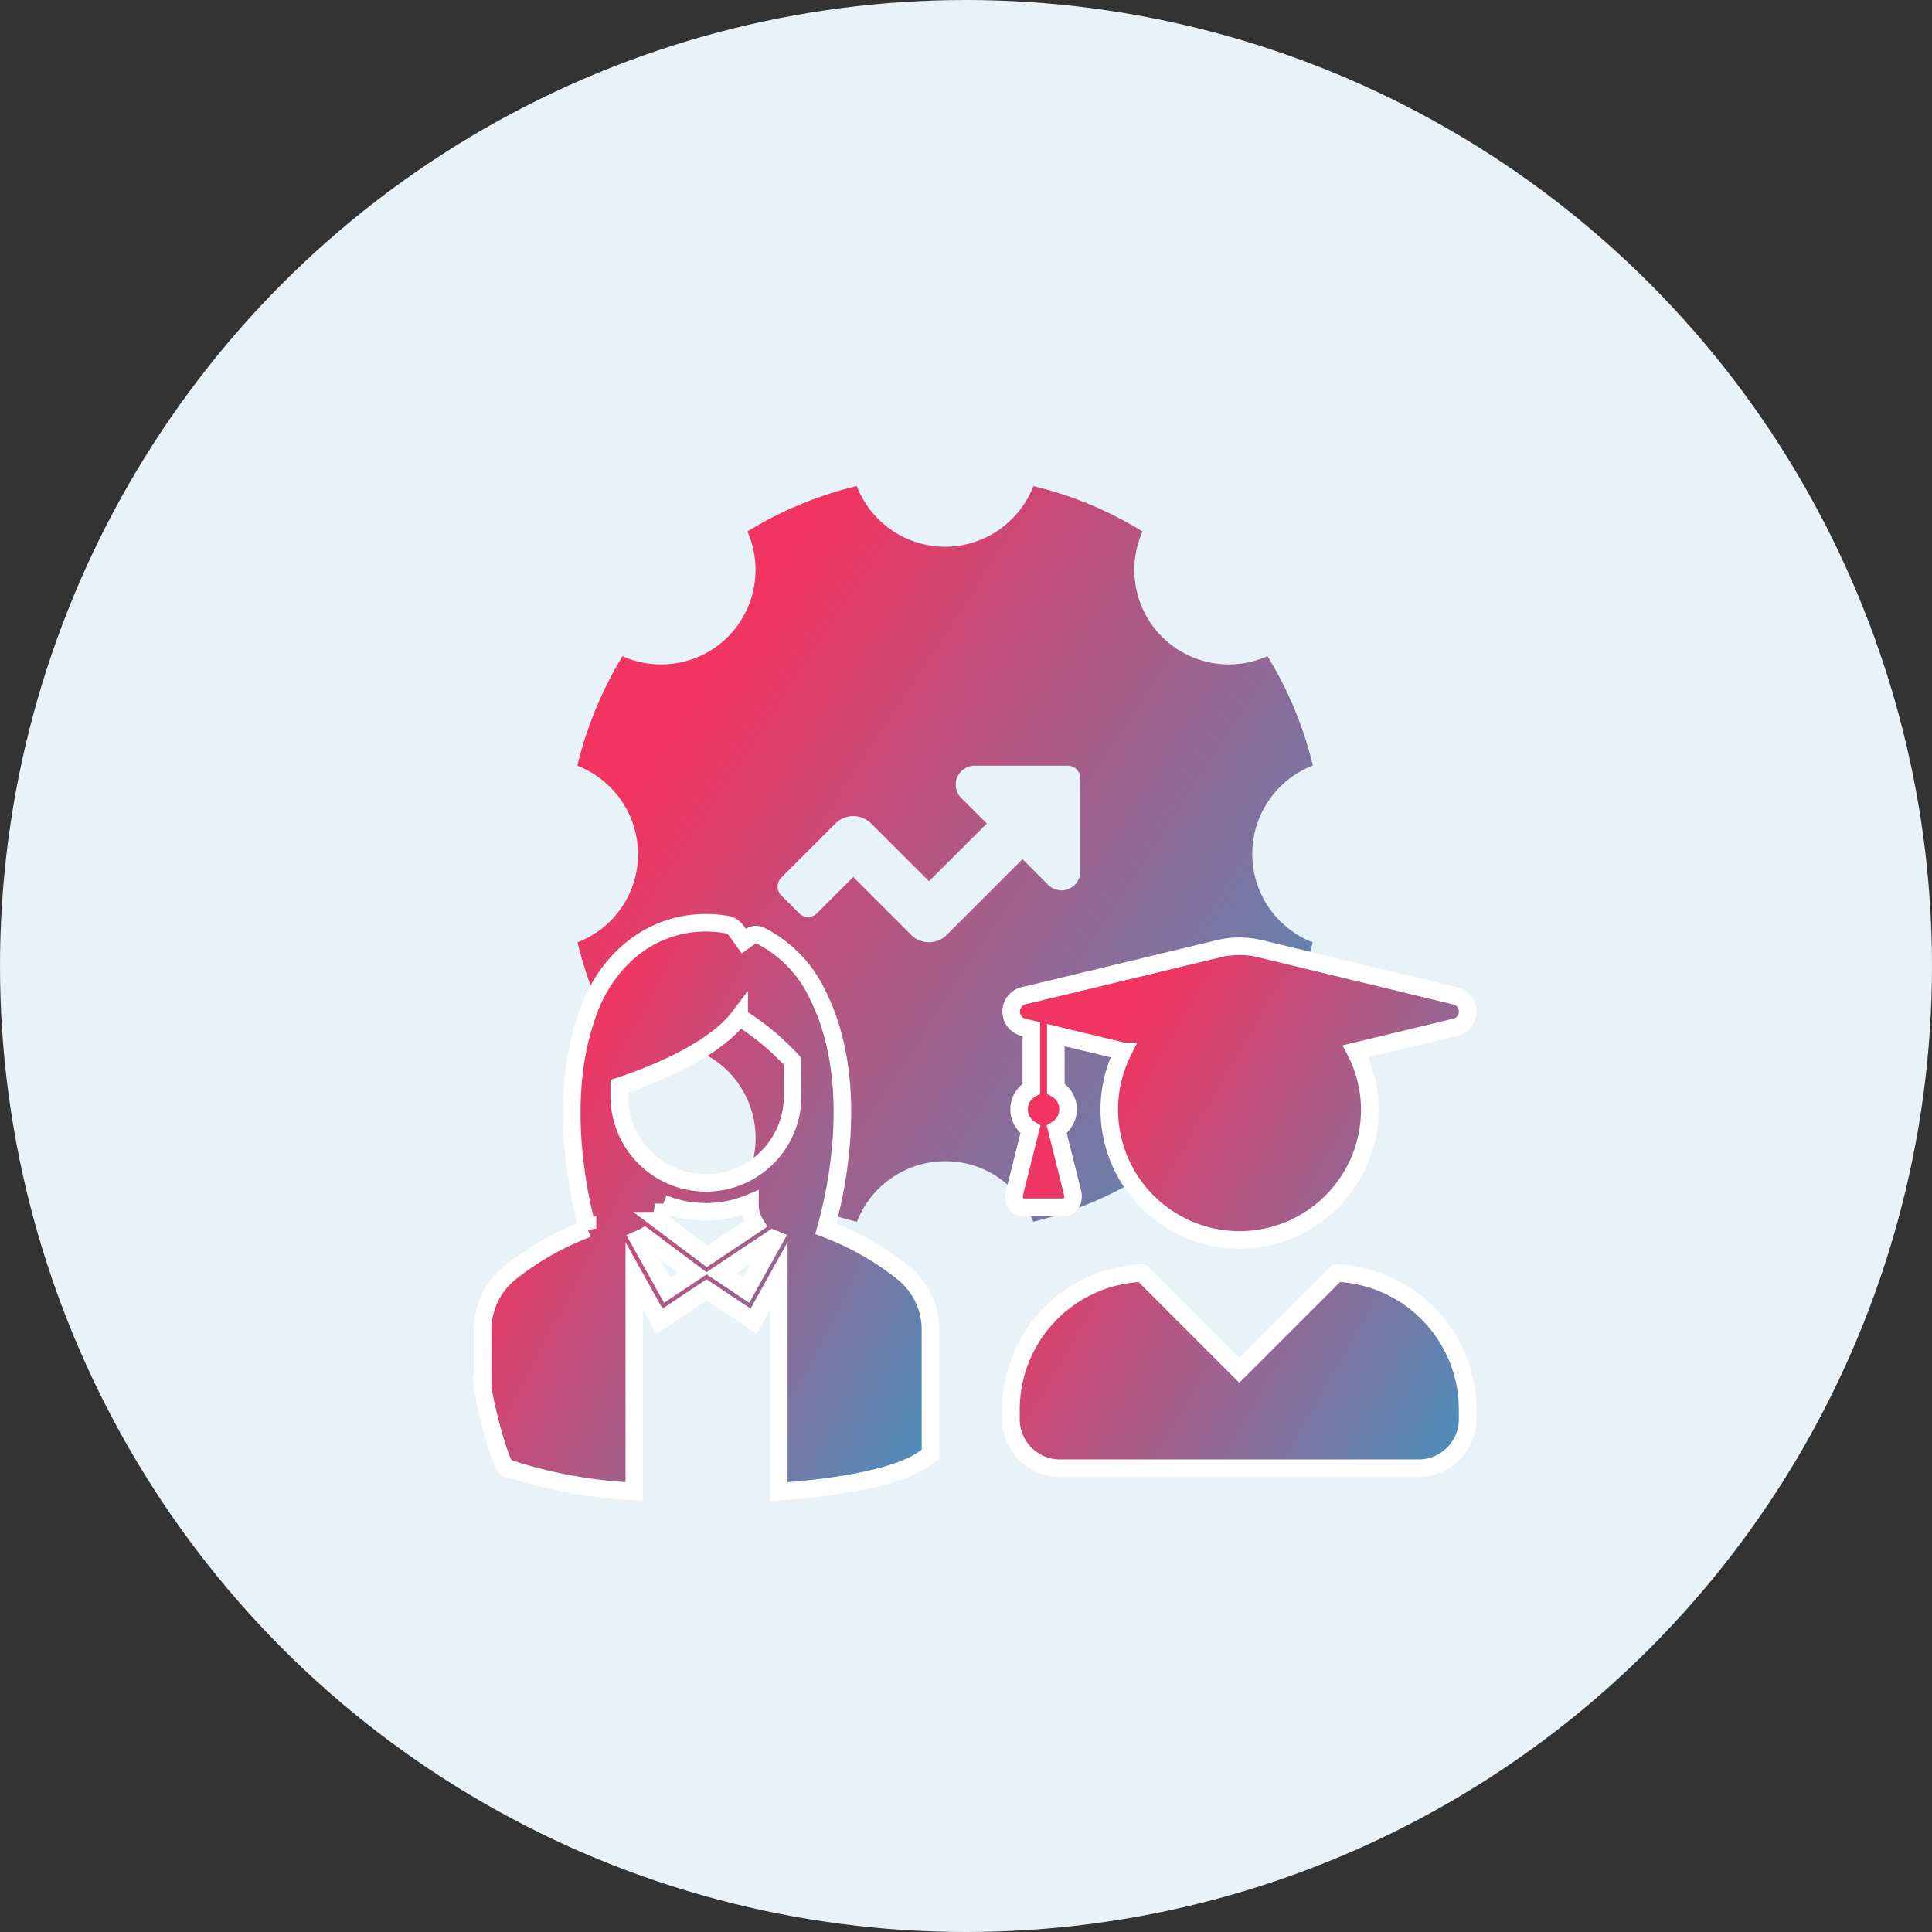
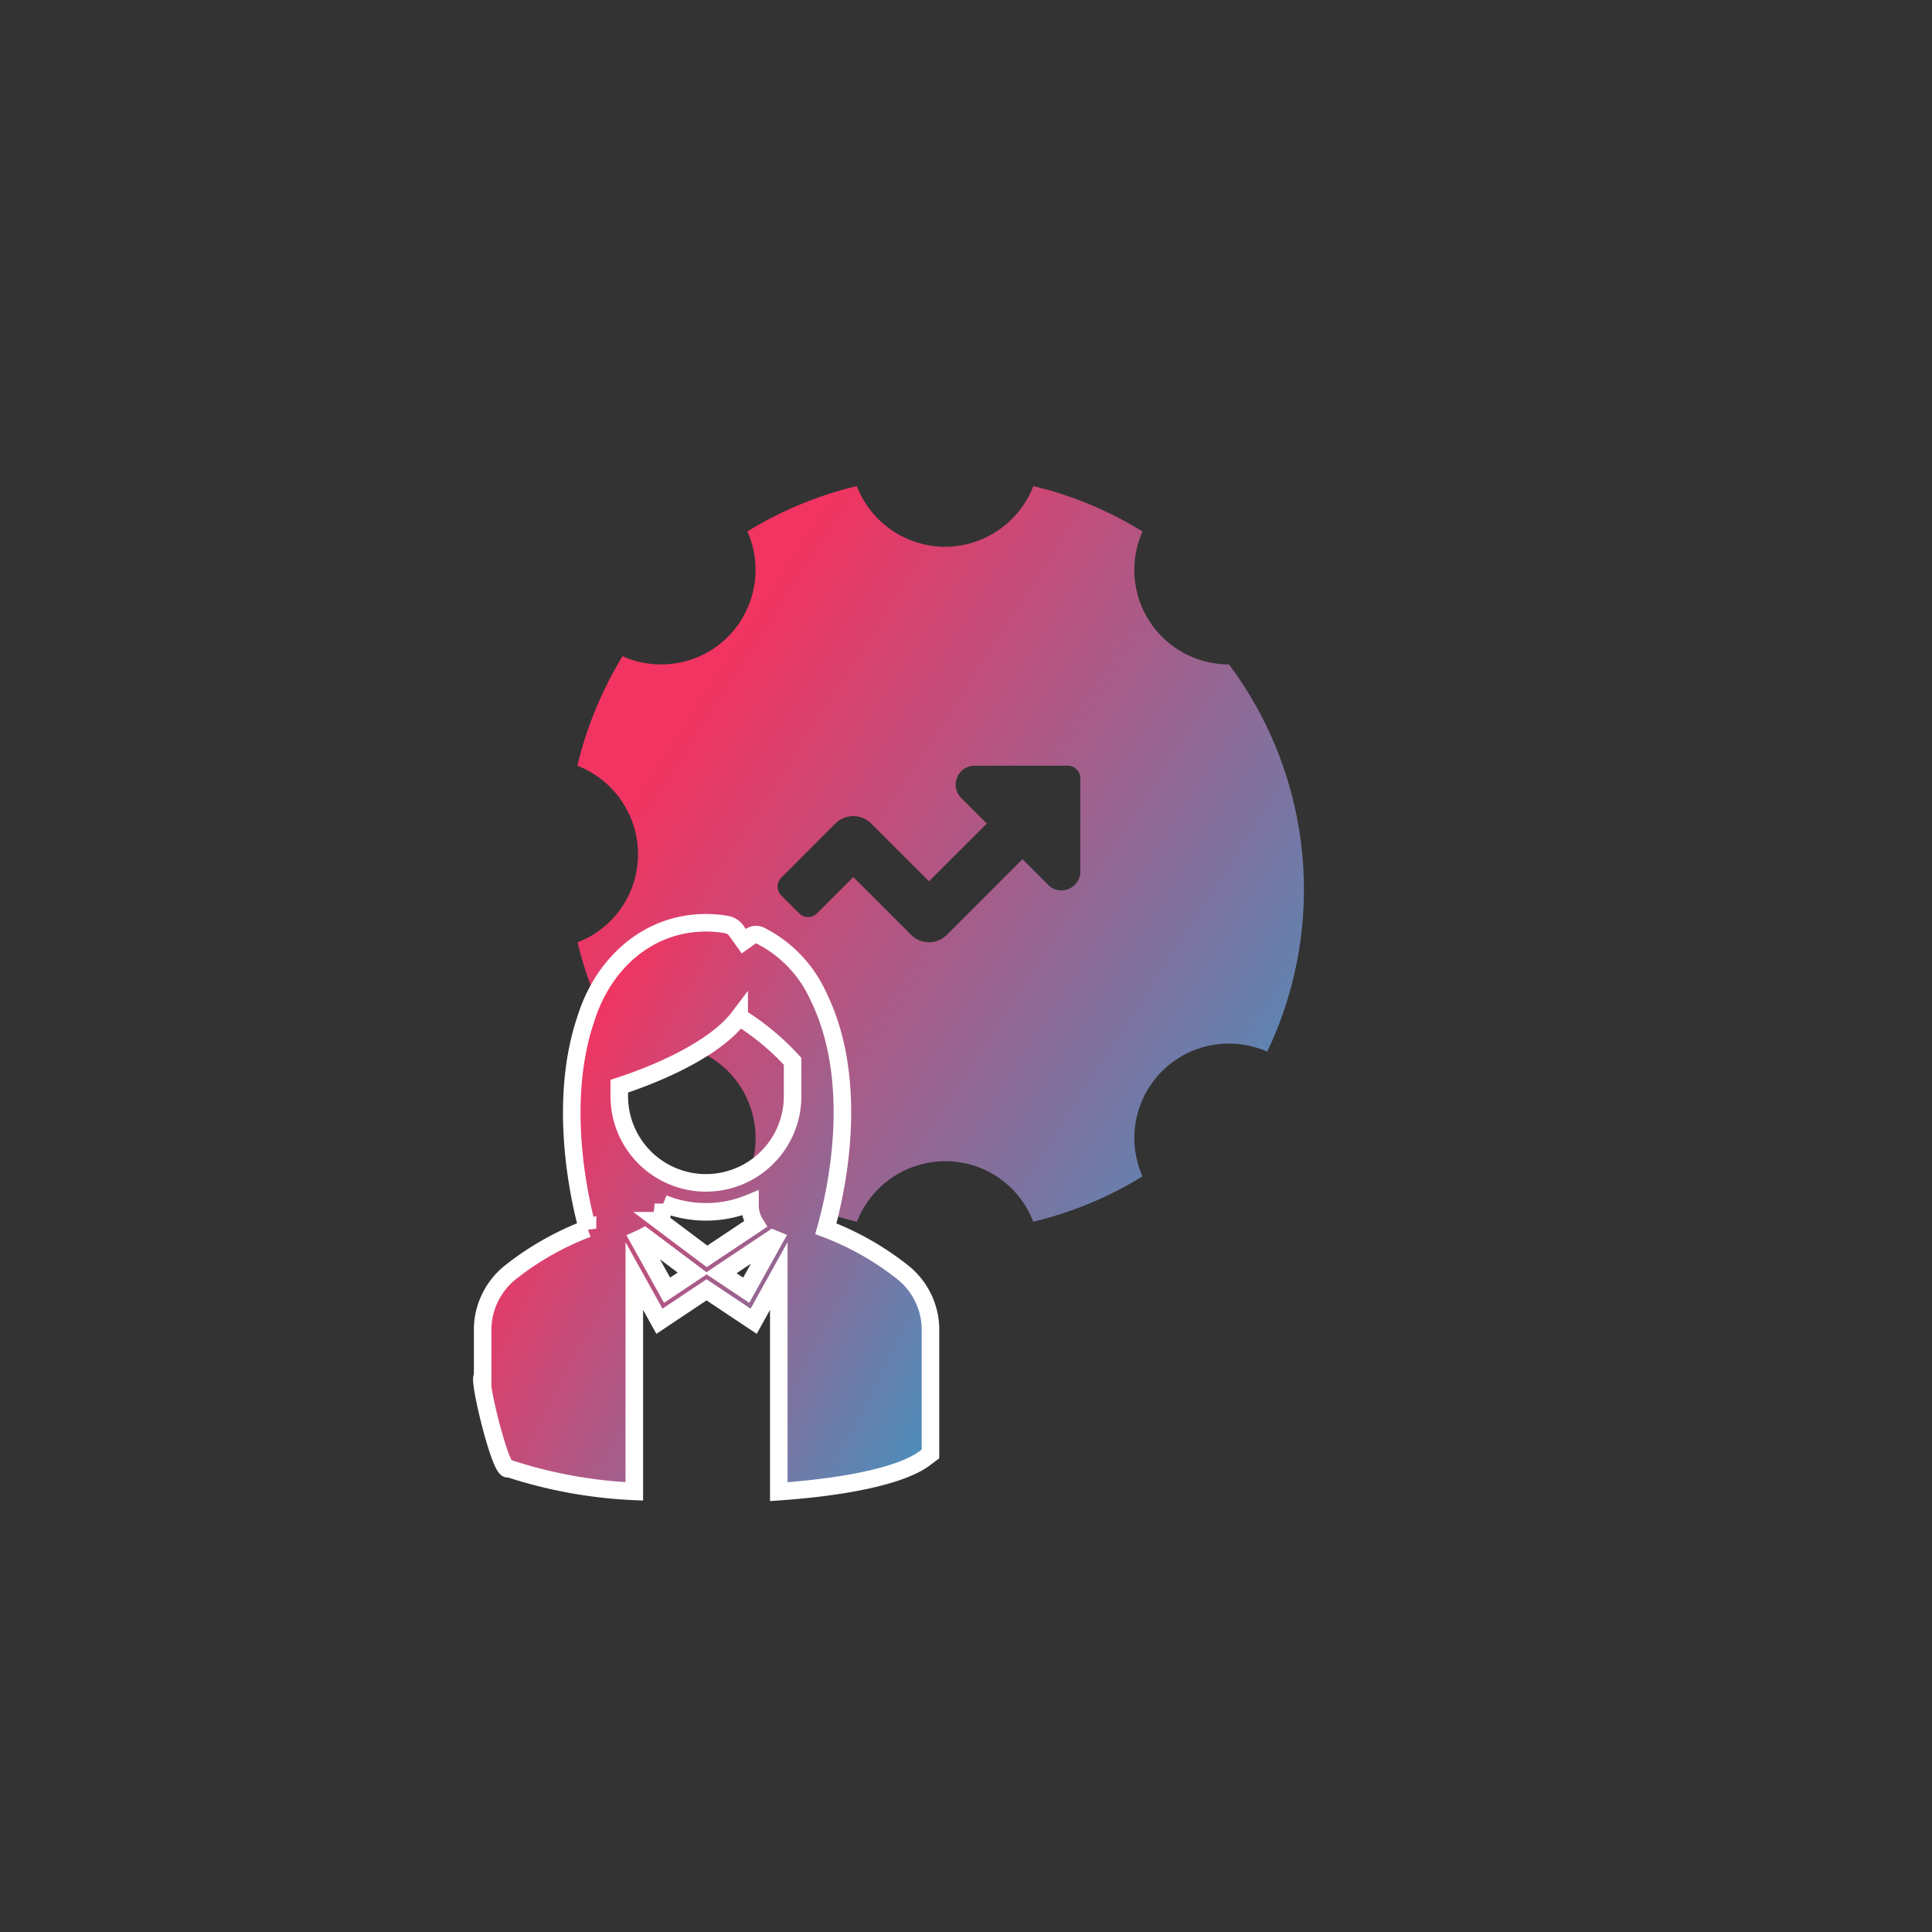
<svg xmlns="http://www.w3.org/2000/svg" width="110" height="110" viewBox="0 0 110 110">
  <rect x="0" y="0" width="110" height="110" fill="#333333" stroke="none" />
  <defs>
    <linearGradient id="linear-gradient" x1="1.085" y1="1.261" x2="0" y2="0.548" gradientUnits="objectBoundingBox">
      <stop offset="0" stop-color="#24a4d1" />
      <stop offset="1" stop-color="#f13461" />
    </linearGradient>
  </defs>
  <g id="Group_6993" data-name="Group 6993" transform="translate(-452 -3779.324)">
-     <circle id="Ellipse_2232" data-name="Ellipse 2232" cx="55" cy="55" r="55" transform="translate(452 3779.324)" fill="#e7f3f8" />
-     <path id="Subtraction_336" data-name="Subtraction 336" d="M15.921,41.887h0A21.421,21.421,0,0,1,9.695,39.3a5.419,5.419,0,0,0-1.113-5.986A5.407,5.407,0,0,0,2.6,32.2,21.325,21.325,0,0,1,.011,25.976a5.366,5.366,0,0,0,3.445-5.028A5.416,5.416,0,0,0,0,15.921,21.821,21.821,0,0,1,2.574,9.683a5.269,5.269,0,0,0,2.192.469,5.344,5.344,0,0,0,3.806-1.57,5.407,5.407,0,0,0,1.112-6A21.354,21.354,0,0,1,15.91,0a5.417,5.417,0,0,0,5.027,3.457A5.418,5.418,0,0,0,25.965,0,21.22,21.22,0,0,1,32.18,2.584,5.377,5.377,0,0,0,37.1,10.152a5.443,5.443,0,0,0,2.192-.469,21.353,21.353,0,0,1,2.584,6.227,5.4,5.4,0,0,0-.011,10.066A21.4,21.4,0,0,1,39.279,32.2a5.405,5.405,0,0,0-2.181-.457A5.372,5.372,0,0,0,32.18,39.3a21.323,21.323,0,0,1-6.226,2.585,5.336,5.336,0,0,0-5.017-3.446,5.4,5.4,0,0,0-5.016,3.446Zm-.209-19.629h0l3.293,3.293a1.436,1.436,0,0,0,2.031,0l4.31-4.31L26.8,22.7a1.075,1.075,0,0,0,1.839-.761v-5.3a.717.717,0,0,0-.718-.719h-5.3a1.078,1.078,0,0,0-.762,1.84l1.454,1.454L20.021,22.5,16.728,19.21a1.436,1.436,0,0,0-2.031,0l-3.084,3.084a.719.719,0,0,0,0,1.016l1.016,1.016a.718.718,0,0,0,1.016,0l2.067-2.067Z" transform="translate(484.871 3807)" fill="url(#linear-gradient)" />
-     <path id="Icon_awesome-user-graduate" data-name="Icon awesome-user-graduate" d="M18.538,18.607,13,24.144,7.464,18.607A7.783,7.783,0,0,0,0,26.373v.557a2.787,2.787,0,0,0,2.786,2.786h20.43A2.787,2.787,0,0,0,26,26.93v-.557A7.783,7.783,0,0,0,18.538,18.607ZM.789,4.631l.371.087V8.108a1.341,1.341,0,0,0-.052,2.322L.2,14.045c-.1.4.122.813.441.813H3.07c.319,0,.54-.412.441-.813l-.905-3.616a1.341,1.341,0,0,0-.052-2.322V5.055l3.831.923A7.416,7.416,0,1,0,20.43,9.286a7.3,7.3,0,0,0-.813-3.308l5.589-1.347a.923.923,0,0,0,0-1.828L14.156.133a4.985,4.985,0,0,0-2.3,0L.789,2.8A.928.928,0,0,0,.789,4.631Z" transform="translate(509.56 3833.201)" stroke="#fff" stroke-width="1" fill="url(#linear-gradient)" />
+     <path id="Subtraction_336" data-name="Subtraction 336" d="M15.921,41.887h0A21.421,21.421,0,0,1,9.695,39.3a5.419,5.419,0,0,0-1.113-5.986A5.407,5.407,0,0,0,2.6,32.2,21.325,21.325,0,0,1,.011,25.976a5.366,5.366,0,0,0,3.445-5.028A5.416,5.416,0,0,0,0,15.921,21.821,21.821,0,0,1,2.574,9.683a5.269,5.269,0,0,0,2.192.469,5.344,5.344,0,0,0,3.806-1.57,5.407,5.407,0,0,0,1.112-6A21.354,21.354,0,0,1,15.91,0a5.417,5.417,0,0,0,5.027,3.457A5.418,5.418,0,0,0,25.965,0,21.22,21.22,0,0,1,32.18,2.584,5.377,5.377,0,0,0,37.1,10.152A21.4,21.4,0,0,1,39.279,32.2a5.405,5.405,0,0,0-2.181-.457A5.372,5.372,0,0,0,32.18,39.3a21.323,21.323,0,0,1-6.226,2.585,5.336,5.336,0,0,0-5.017-3.446,5.4,5.4,0,0,0-5.016,3.446Zm-.209-19.629h0l3.293,3.293a1.436,1.436,0,0,0,2.031,0l4.31-4.31L26.8,22.7a1.075,1.075,0,0,0,1.839-.761v-5.3a.717.717,0,0,0-.718-.719h-5.3a1.078,1.078,0,0,0-.762,1.84l1.454,1.454L20.021,22.5,16.728,19.21a1.436,1.436,0,0,0-2.031,0l-3.084,3.084a.719.719,0,0,0,0,1.016l1.016,1.016a.718.718,0,0,0,1.016,0l2.067-2.067Z" transform="translate(484.871 3807)" fill="url(#linear-gradient)" />
    <path id="Path_7317" data-name="Path 7317" d="M32.972,27.365a16.37,16.37,0,0,0-4.433-2.527c.58-2.054,2.011-8.326-.449-13.283A7.168,7.168,0,0,0,24.8,8.147a.539.539,0,0,0-.552.05l-.381.271-.421-.589a.861.861,0,0,0-.542-.354,6.833,6.833,0,0,0-1.189-.106c-3.319,0-5.874,2.334-6.85,5.506-1.569,4.657-.408,10.053.105,11.909a16.407,16.407,0,0,0-4.441,2.53A4.2,4.2,0,0,0,9,30.461v2.81c-.316-.067,1.054,5.614,1.471,5.214a26.615,26.615,0,0,0,7.163,1.309V27.533l1.43,2.575,2.683-1.789,2.682,1.788,1.431-2.577V39.81c3.73-.26,6.961-.894,8.306-1.9l.329-.247V30.443a4.19,4.19,0,0,0-1.525-3.079M19.5,28.34l-1.614-2.9L18,25.388a2.03,2.03,0,0,0,.208-.1l2.761,2.072Zm-.425-3.954a2.06,2.06,0,0,0,.206-.9v-.079a6.523,6.523,0,0,0,4.938-.028v.107a2.052,2.052,0,0,0,.313,1.087l-2.758,1.84Zm4.931,3.954-1.449-.967L25.517,25.4l.1.041Zm2.641-11.046a4.934,4.934,0,1,1-9.869,0v-.568c1.381-.45,5.256-1.86,6.826-3.94a14.38,14.38,0,0,1,3.043,2.523Z" transform="translate(470.481 3824.443)" stroke="#fff" stroke-width="1" fill="url(#linear-gradient)" />
  </g>
</svg>